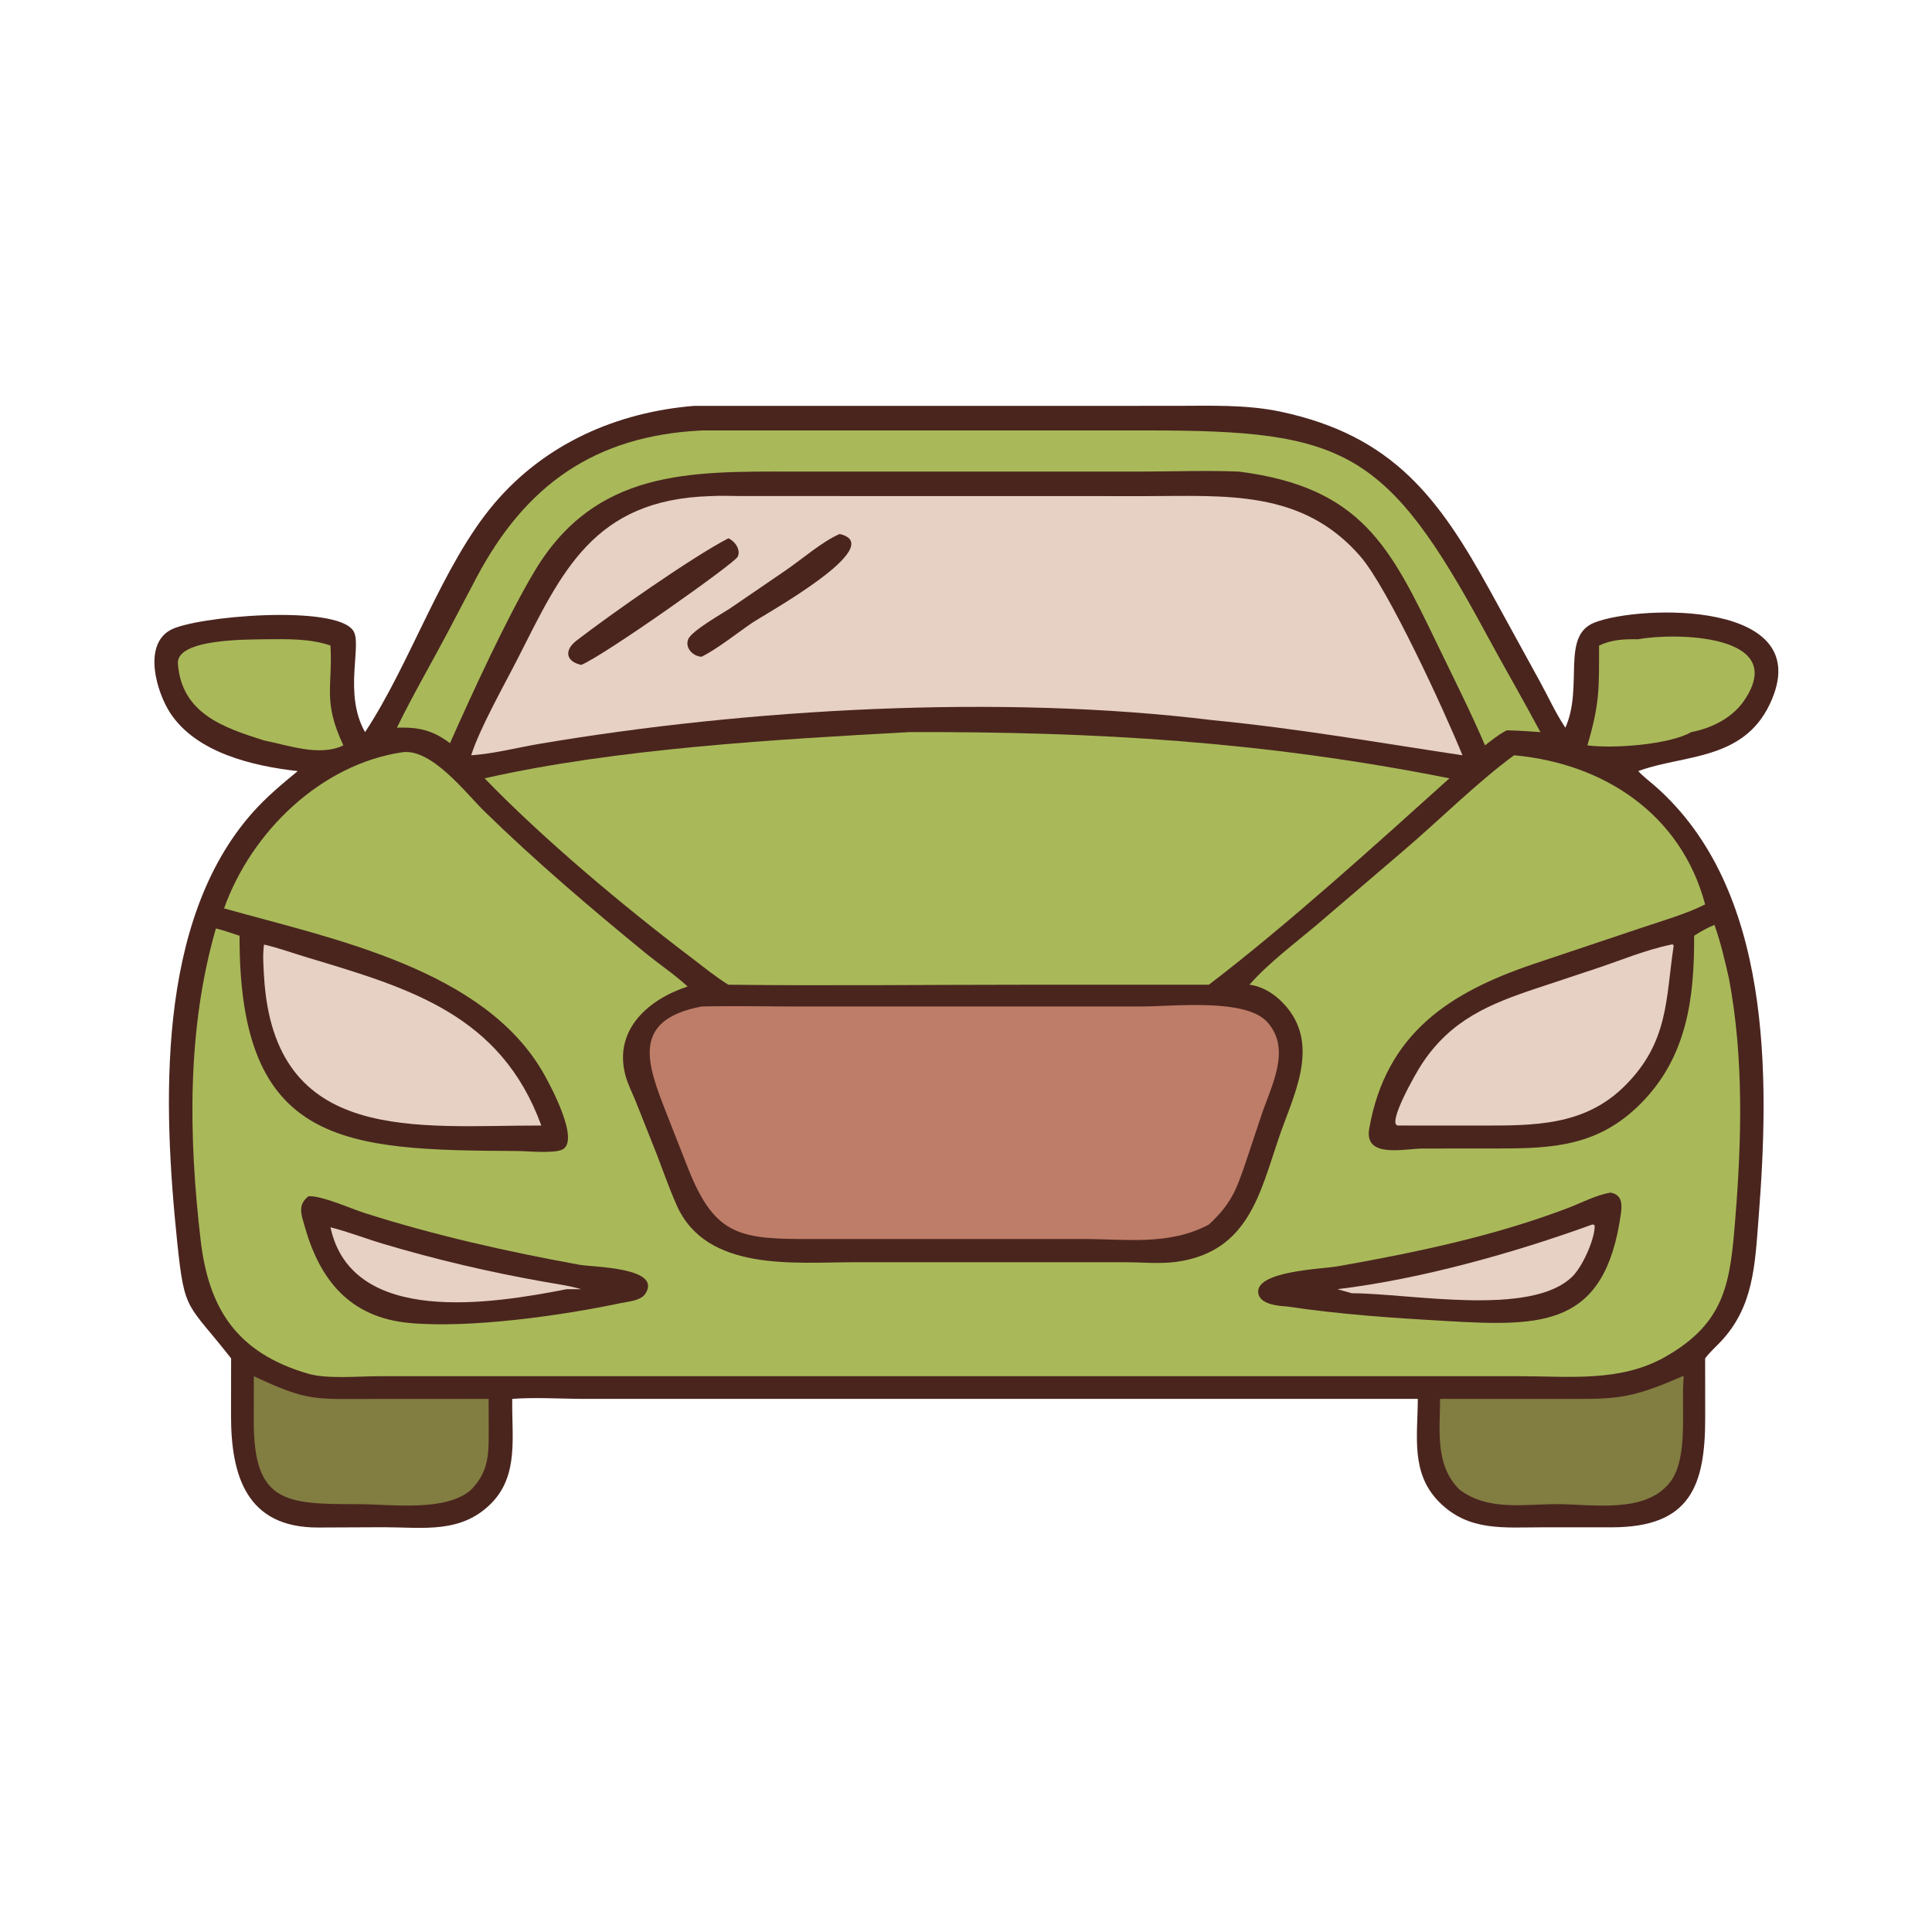
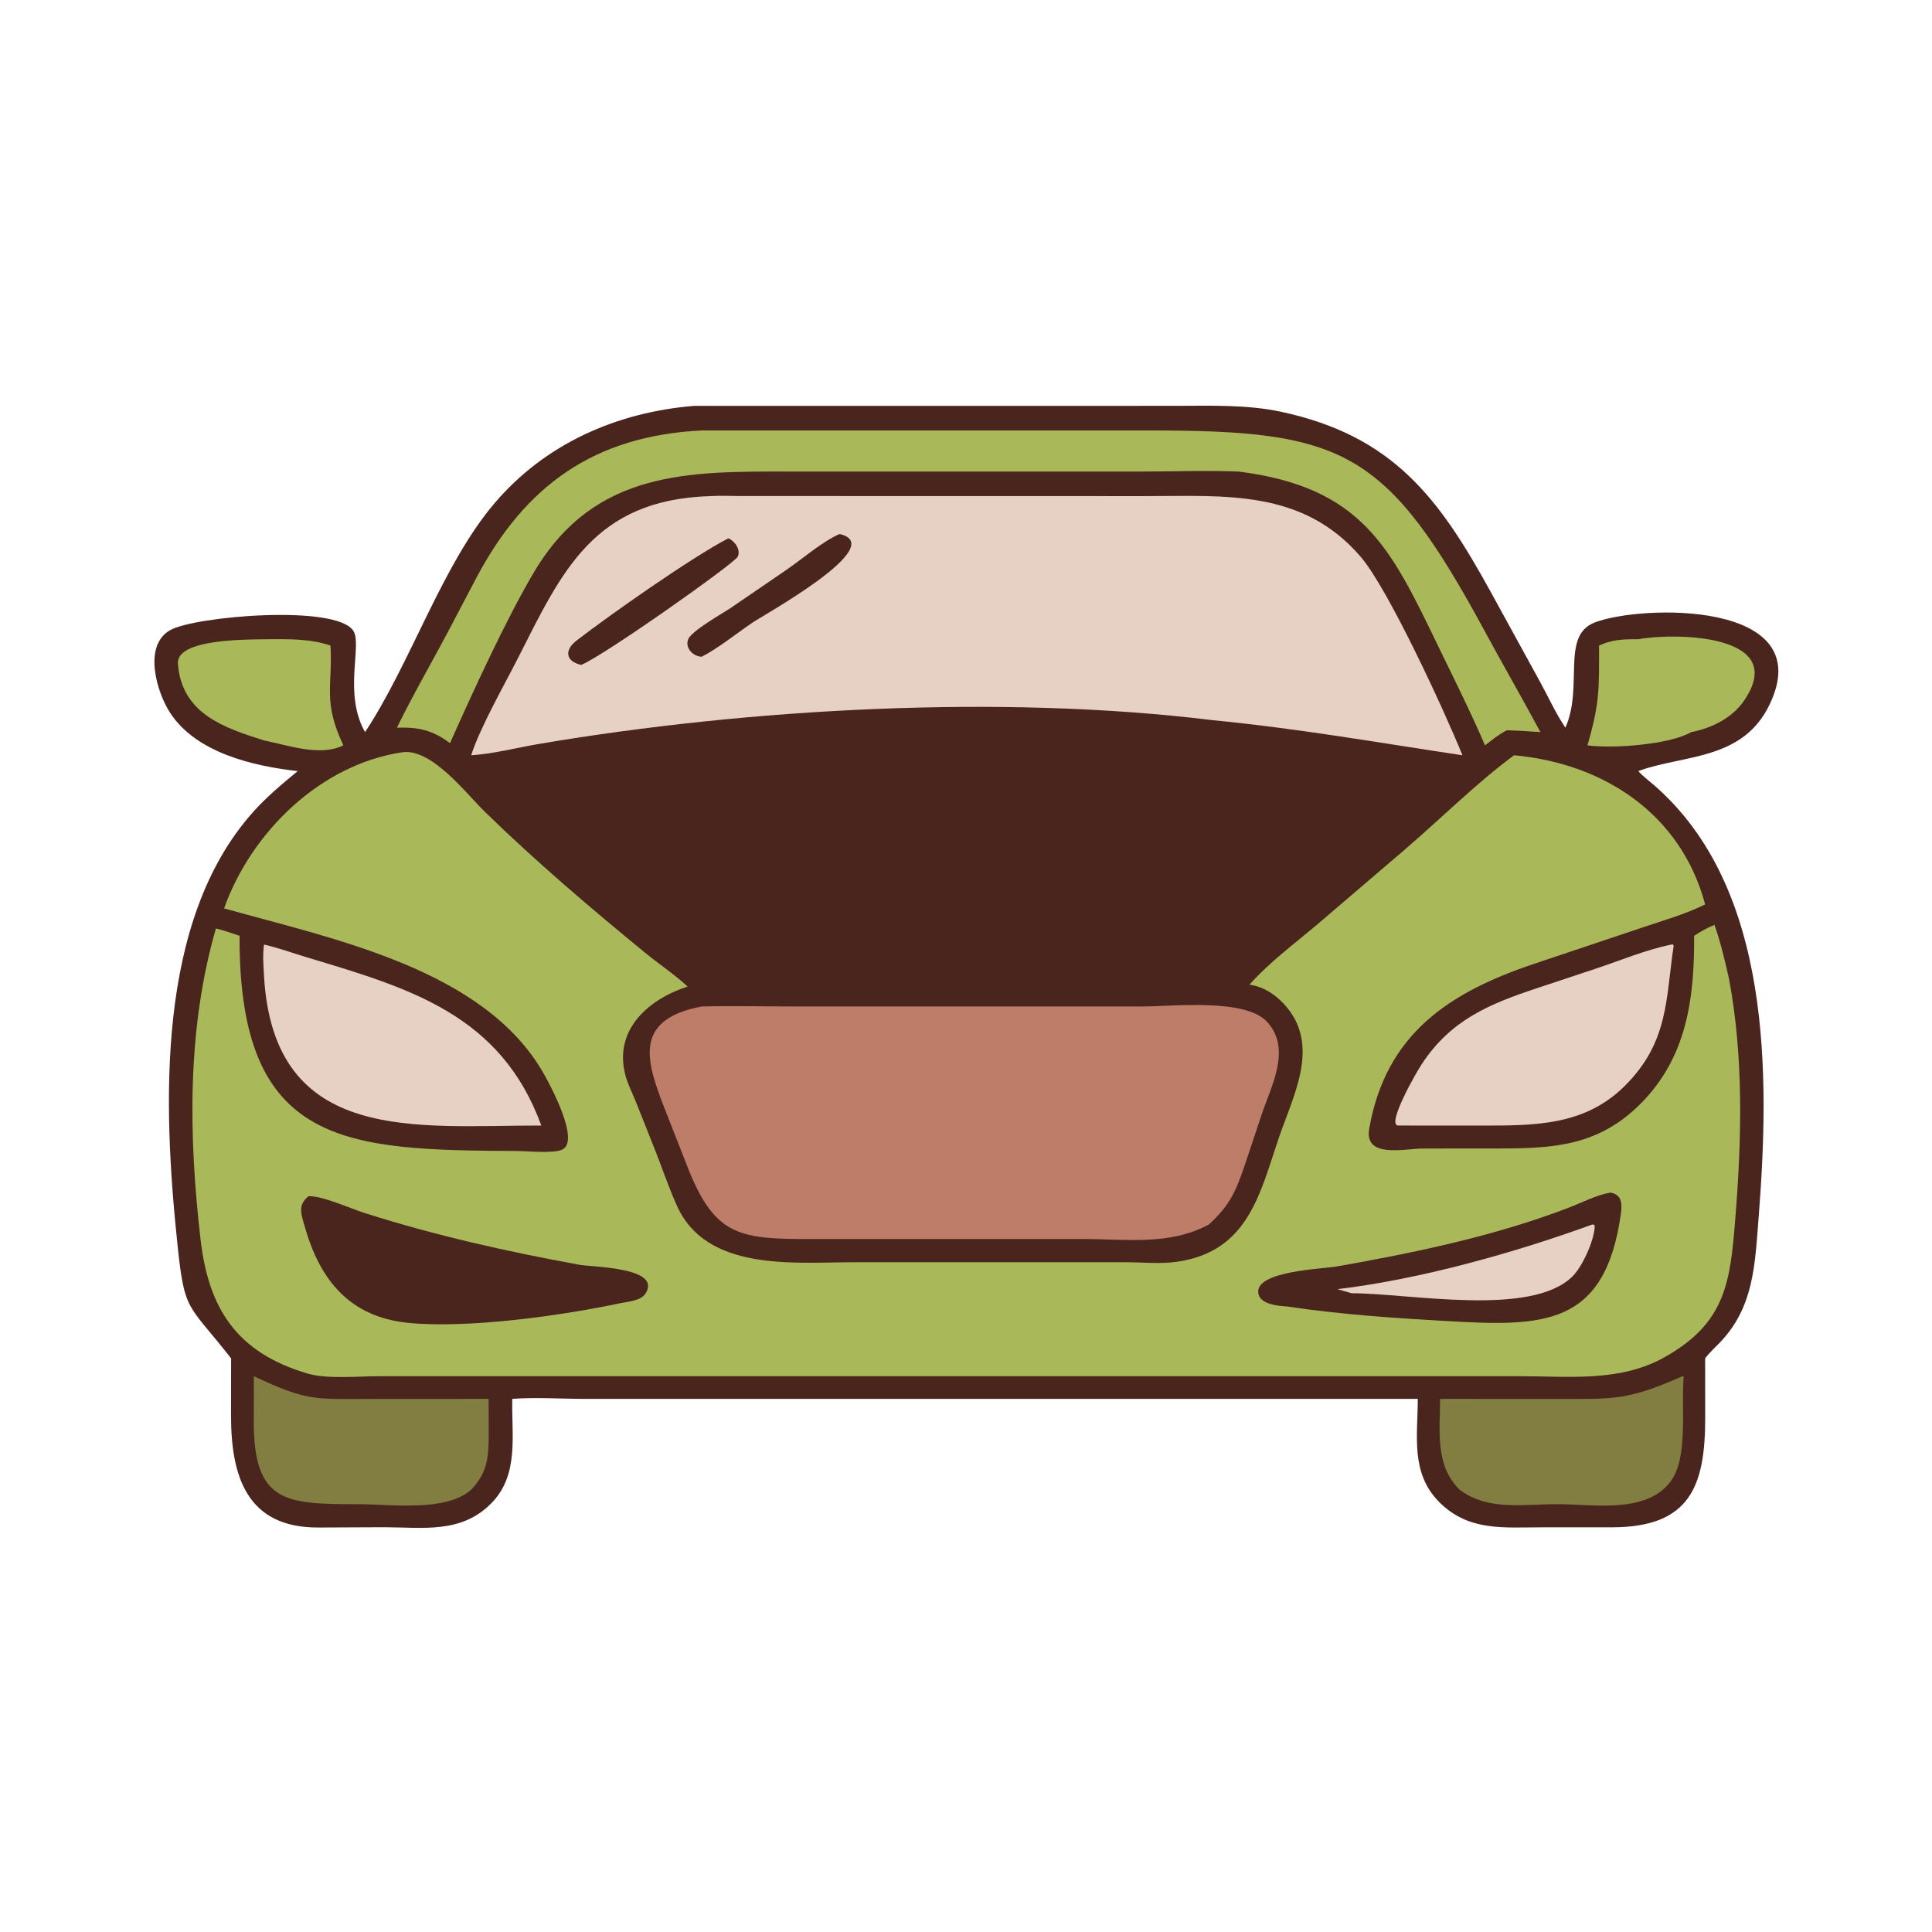
<svg xmlns="http://www.w3.org/2000/svg" width="1024" height="1024" viewBox="0 0 1024 1024" fill="none">
  <path d="M367.842 215.122L622.892 215.108C641.52 215.098 660.53 214.32 678.858 218.222C738.634 230.948 762.906 264.434 789.736 313.036L816.144 361.172C820.5 369.05 824.276 377.51 829.242 385.006L829.686 385.672C839.394 363.996 827.198 337.048 845.084 329.988C869.25 320.452 964.316 317.9 938 373.256C923.842 403.04 892.636 399.962 869.132 408.404L868.33 408.698C870.872 411.534 874.148 413.934 877.024 416.448C939.32 470.948 938.014 570.172 932.068 645.88C930.144 670.382 929.512 692.848 911.69 711.442C909 714.25 906.076 716.84 903.756 719.98L903.788 751.162C903.866 787.716 895.788 809.422 854.482 809.508L817.74 809.51C797.194 809.488 778.432 811.874 762.762 796.066C747.542 780.712 751.418 761.116 751.464 741.438H654.562L310.442 741.444C298.002 741.448 283.728 740.496 271.52 741.438C271.056 760.664 275.304 781.68 260.398 796.774C244.426 812.946 224.46 809.524 203.67 809.464L168.721 809.618C130.682 809.782 122.429 782.246 122.448 750.17L122.493 719.98C99.207 690.126 97.869 696.354 93.939 658.464C86.447 586.228 82.492 488.502 133.939 430.618C141.157 422.498 149.429 415.57 157.808 408.698C133.991 406.042 104.104 398.988 90.265 377.962C83.166 367.176 75.545 342.194 90.26 333.954C103.433 326.578 178.162 320.188 187.282 334.36C192.065 341.792 181.862 367.598 193.485 388.028C217.666 351.526 234.228 299.62 261.926 266.94C288.868 235.152 326.83 218.5 367.842 215.122Z" fill="#4A251E" />
  <path d="M141.315 338.818C152.598 338.718 164.37 338.46 175.157 342.144C176.419 363.784 170.899 371.542 181.991 395.05C169.562 401.17 152.728 394.968 139.922 392.45C118.348 385.614 96.303 378.134 94.296 351.818C93.266 338.318 131.885 339.028 141.315 338.818Z" fill="#A9B959" />
  <path d="M868.33 338.818C886.848 335.278 949.118 335.716 924.184 371.662C917.948 380.652 906.888 386.054 896.392 388.028C885 394.67 854.912 396.896 841.372 395.05C847.958 372.446 847.5 365.308 847.54 342.144C854.52 338.926 860.718 338.742 868.33 338.818Z" fill="#A9B959" />
  <path d="M134.548 729.422C163.156 742.86 166.56 741.48 197.638 741.466L258.982 741.438L259.032 759.466C259.074 771.472 258.638 780.404 249.734 789.558C236.308 801.516 207.356 797.246 189.82 797.244C151.3 797.242 134.251 796.742 134.499 752.496L134.548 729.422Z" fill="#827D41" />
  <path d="M891.762 729.422L892.4 729.6C890.914 745.64 895.026 772.31 885.5 785.15C872.544 802.614 844.128 797.22 825.06 797.236C807.306 797.252 788.638 800.878 773.598 789.558C760.442 776.594 763.224 758.19 763.284 741.438L823.724 741.456C855.688 741.46 862.192 742.442 891.762 729.422Z" fill="#827D41" />
  <path d="M139.922 500.634C147.769 502.436 155.675 505.32 163.41 507.642C217.396 523.84 265.504 537.928 286.91 596.552C221.296 596.438 145.061 607.326 139.927 517.216C139.616 511.768 139.171 506.05 139.922 500.634Z" fill="#E7D0C4" />
  <path d="M885.88 500.634L886.612 500.512L887.076 501.29C882.832 529.386 884.576 552.208 861.222 575.498C839.71 596.95 812.828 596.57 784.462 596.574L740.874 596.552C735.148 595.822 749.816 569.696 753.614 563.926C769.048 540.492 789.366 532.148 814.708 523.728L845.94 513.36C859.026 509.016 872.388 503.36 885.88 500.634Z" fill="#E7D0C4" />
  <path d="M371.89 228.154L608.83 228.148C712.278 228.128 734.922 238.2 787.338 335.262C796.882 352.936 806.996 370.32 816.444 388.028C810.534 387.596 804.596 387.222 798.672 387.076C798.532 387.148 798.39 387.218 798.252 387.292L797.56 387.67C793.8 389.704 790.48 392.456 787.094 395.05C779.282 376.86 770.39 359.278 761.786 341.466C736.866 289.88 721.732 258.26 656.622 249.942C639.012 249.264 621.126 249.94 603.49 249.942L419.14 249.926C365.766 249.916 315.726 248.82 283.488 302.492C268.828 326.9 250.16 367.674 238.508 393.896C229.192 386.944 221.972 385.346 210.388 385.672C218.536 368.956 227.892 352.826 236.622 336.414L252.7 305.856C278.408 257.472 314.872 230.944 371.89 228.154Z" fill="#A9B959" />
  <path d="M371.89 533.458C389.122 533.066 406.436 533.466 423.674 533.47L605.402 533.454C622.05 533.442 660.282 528.922 671.768 541.804C684.77 556.39 673.526 575.986 668.454 591.472L659.968 616.926C655.074 631.31 652.104 638.508 640.716 649.036C619.626 660.294 596.91 656.694 573.764 656.692L431.512 656.698C392.482 656.866 379.2 655.62 364.808 619.526L353.106 589.712C342.978 563.844 334.214 540.626 371.89 533.458Z" fill="#BE7D68" />
-   <path d="M482.172 388.028C581.09 387.758 669.972 392.962 768.216 412.528C729.456 447.432 682.068 490.388 640.716 521.918H544.25C491.54 521.916 438.746 522.552 386.048 521.918C379.214 517.73 372.868 512.47 366.48 507.63C330.544 480.404 287.844 444.618 256.858 412.528C326.492 396.746 411.3 391.908 482.172 388.028Z" fill="#A9B959" />
  <path d="M376.374 262.954C381.676 262.618 387.172 262.902 392.49 262.912L607.052 262.954C649.26 262.944 690.268 259.186 721.148 295.046C735.842 312.112 765.784 377.246 775.142 400.312C730.154 393.57 688.682 386.198 642.62 381.7C530.414 367.904 396.31 375.574 286.002 394.24C274.288 396.222 262.23 399.396 250.412 400.266L249.734 400.312C254.264 385.956 267.566 362.53 274.566 348.738C297.698 303.168 314.532 264.82 376.374 262.954Z" fill="#E7D0C4" />
  <path d="M444.998 283.034C471.542 289.148 405.028 325.756 398.642 330.122C390.662 335.578 380.106 343.978 371.89 348.088C367.368 347.898 363.012 343.544 364.716 338.906C366.37 334.41 383.21 324.978 387.31 322.218L416.692 302.122C425.296 296.226 435.69 287.104 444.998 283.034Z" fill="#4A251E" />
  <path d="M386.048 285.312C389.414 286.7 392.79 291.354 391.008 295.062C389.302 298.616 320.2 347.47 308.062 352.412C299.936 350.628 298.854 344.708 305.558 339.53C322.844 326.178 366.612 295.372 386.048 285.312Z" fill="#4A251E" />
  <path d="M213.498 398.676C229.012 396.794 247.078 420.59 256.74 430.022C283.71 456.346 312.66 481.008 341.802 504.868C349.252 510.968 357.372 516.372 364.47 522.872C343.834 529.578 325.098 545.702 331.464 569.862C332.71 574.588 335.112 579.222 336.944 583.754L346.004 606.536C350.376 617.284 354.068 628.594 358.812 639.142C374.522 674.07 421.056 669.046 451.69 669.024H596.894C605.598 669.036 614.986 669.994 623.6 668.792C661.51 663.506 667.738 632.71 677.768 603.182C685.156 581.428 699.4 555.48 682.458 534.366C677.52 528.212 670.186 522.854 662.244 521.918C672.462 510.324 685.696 500.494 697.536 490.522L744.034 450.76C762.578 434.934 783.146 414.486 802.486 400.312C849.772 404.55 890.986 431.292 903.756 479.364C893.056 484.668 881.23 487.966 869.934 491.79L812.566 511.026C768.678 525.908 734.61 547.49 725.72 598.192C722.916 614.188 744.306 608.776 754.238 608.742L794.38 608.71C824.018 608.746 847.552 607.162 869.698 584.846C894.284 560.07 898.072 528.758 897.928 495.968C901.442 493.722 904.818 491.758 908.706 490.218C912.004 499.55 914.248 509.16 916.414 518.804C924.25 560.538 923.134 604.116 919.714 646.282C917.03 679.364 914.846 701.048 882.244 719.364C858.604 732.646 831.538 729.42 805.504 729.416L200.464 729.428C189.727 729.438 173.368 731 163.389 728.102C125.064 716.972 110.498 693.118 106.308 657.024C99.96 602.34 99.034 545.406 114.44 492.104C118.687 493.146 122.821 494.596 126.969 495.968C126.566 607.852 183.12 609.562 274.176 610.058C279.528 610.088 293.52 611.51 298.054 609.288C307.558 604.628 291.696 575.268 288.328 569.3C257.016 513.814 177.33 497.84 118.758 481.476C133.236 440.888 170.046 405.022 213.498 398.676Z" fill="#A9B959" />
  <path d="M163.512 634.032C170.491 633.618 185.818 640.554 193.264 642.924C230.756 654.86 268.36 663.272 307.086 670.35C314.13 671.636 350.98 671.656 342.146 685.584C339.75 689.358 333.4 689.794 329.344 690.602C297.876 697.288 248.954 704.184 216.942 701.2C185.341 698.256 169.486 678.404 161.473 649.954C159.657 643.506 157.62 638.736 163.512 634.032Z" fill="#4A251E" />
-   <path d="M175.157 650.49C184.491 652.83 193.702 656.462 202.952 659.218C231.16 667.624 259.53 674.282 288.494 679.386C295.026 680.536 301.686 681.426 308.062 683.29H300.382C261.488 690.896 186.555 703.344 175.157 650.49Z" fill="#E7D0C4" />
  <path d="M853.56 632.108C859.562 633.072 859.852 637.926 859.122 643.178C850.724 703.592 817.468 703.088 766.448 700.166C738.24 698.55 710.044 696.66 682.078 692.452C677.616 692.194 668.144 691.396 666.976 685.75C664.476 673.666 700.526 672.662 709.03 671.158C750.198 663.878 792.166 655.148 831.338 640.146C838.448 637.422 846.046 633.376 853.56 632.108Z" fill="#4A251E" />
  <path d="M843.882 649.036C844.988 648.934 845.27 649.31 845.216 650.386C844.852 657.66 838.74 671.276 833.456 676.516C811.558 698.22 747.26 685.468 716.464 685.452L708.848 683.29C752.648 678.076 802.908 663.954 843.882 649.036Z" fill="#E7D0C4" />
</svg>